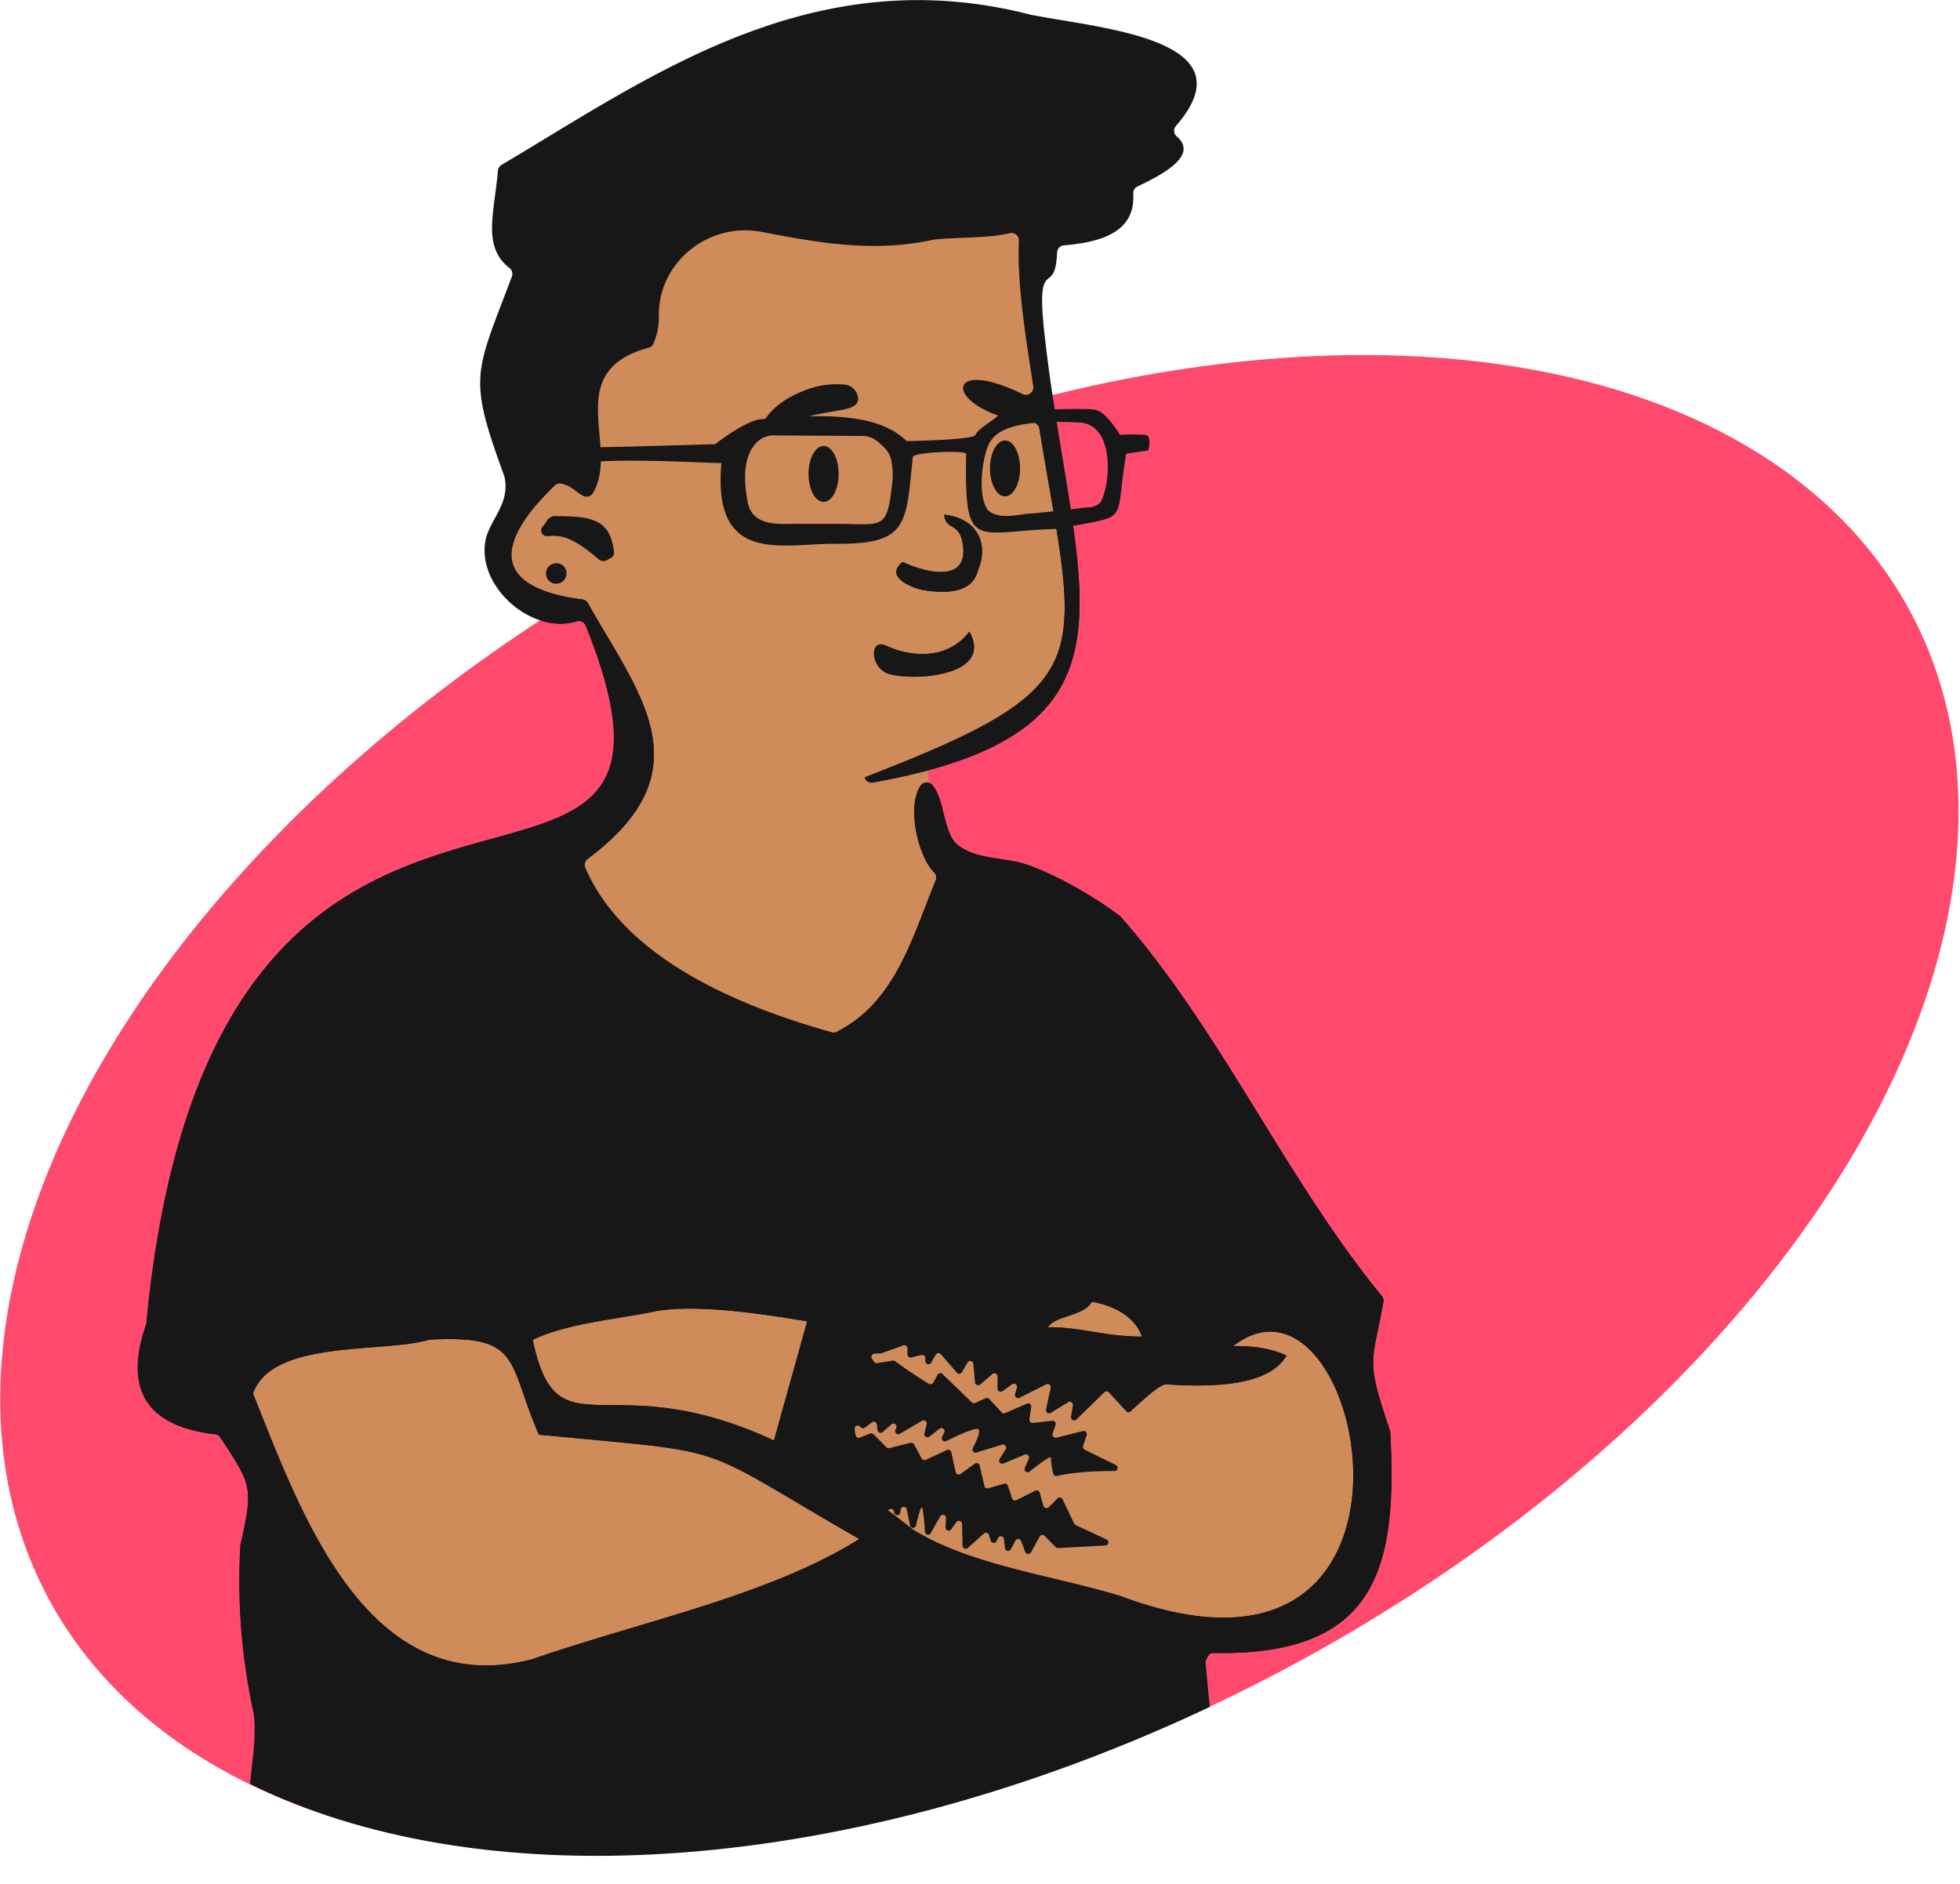
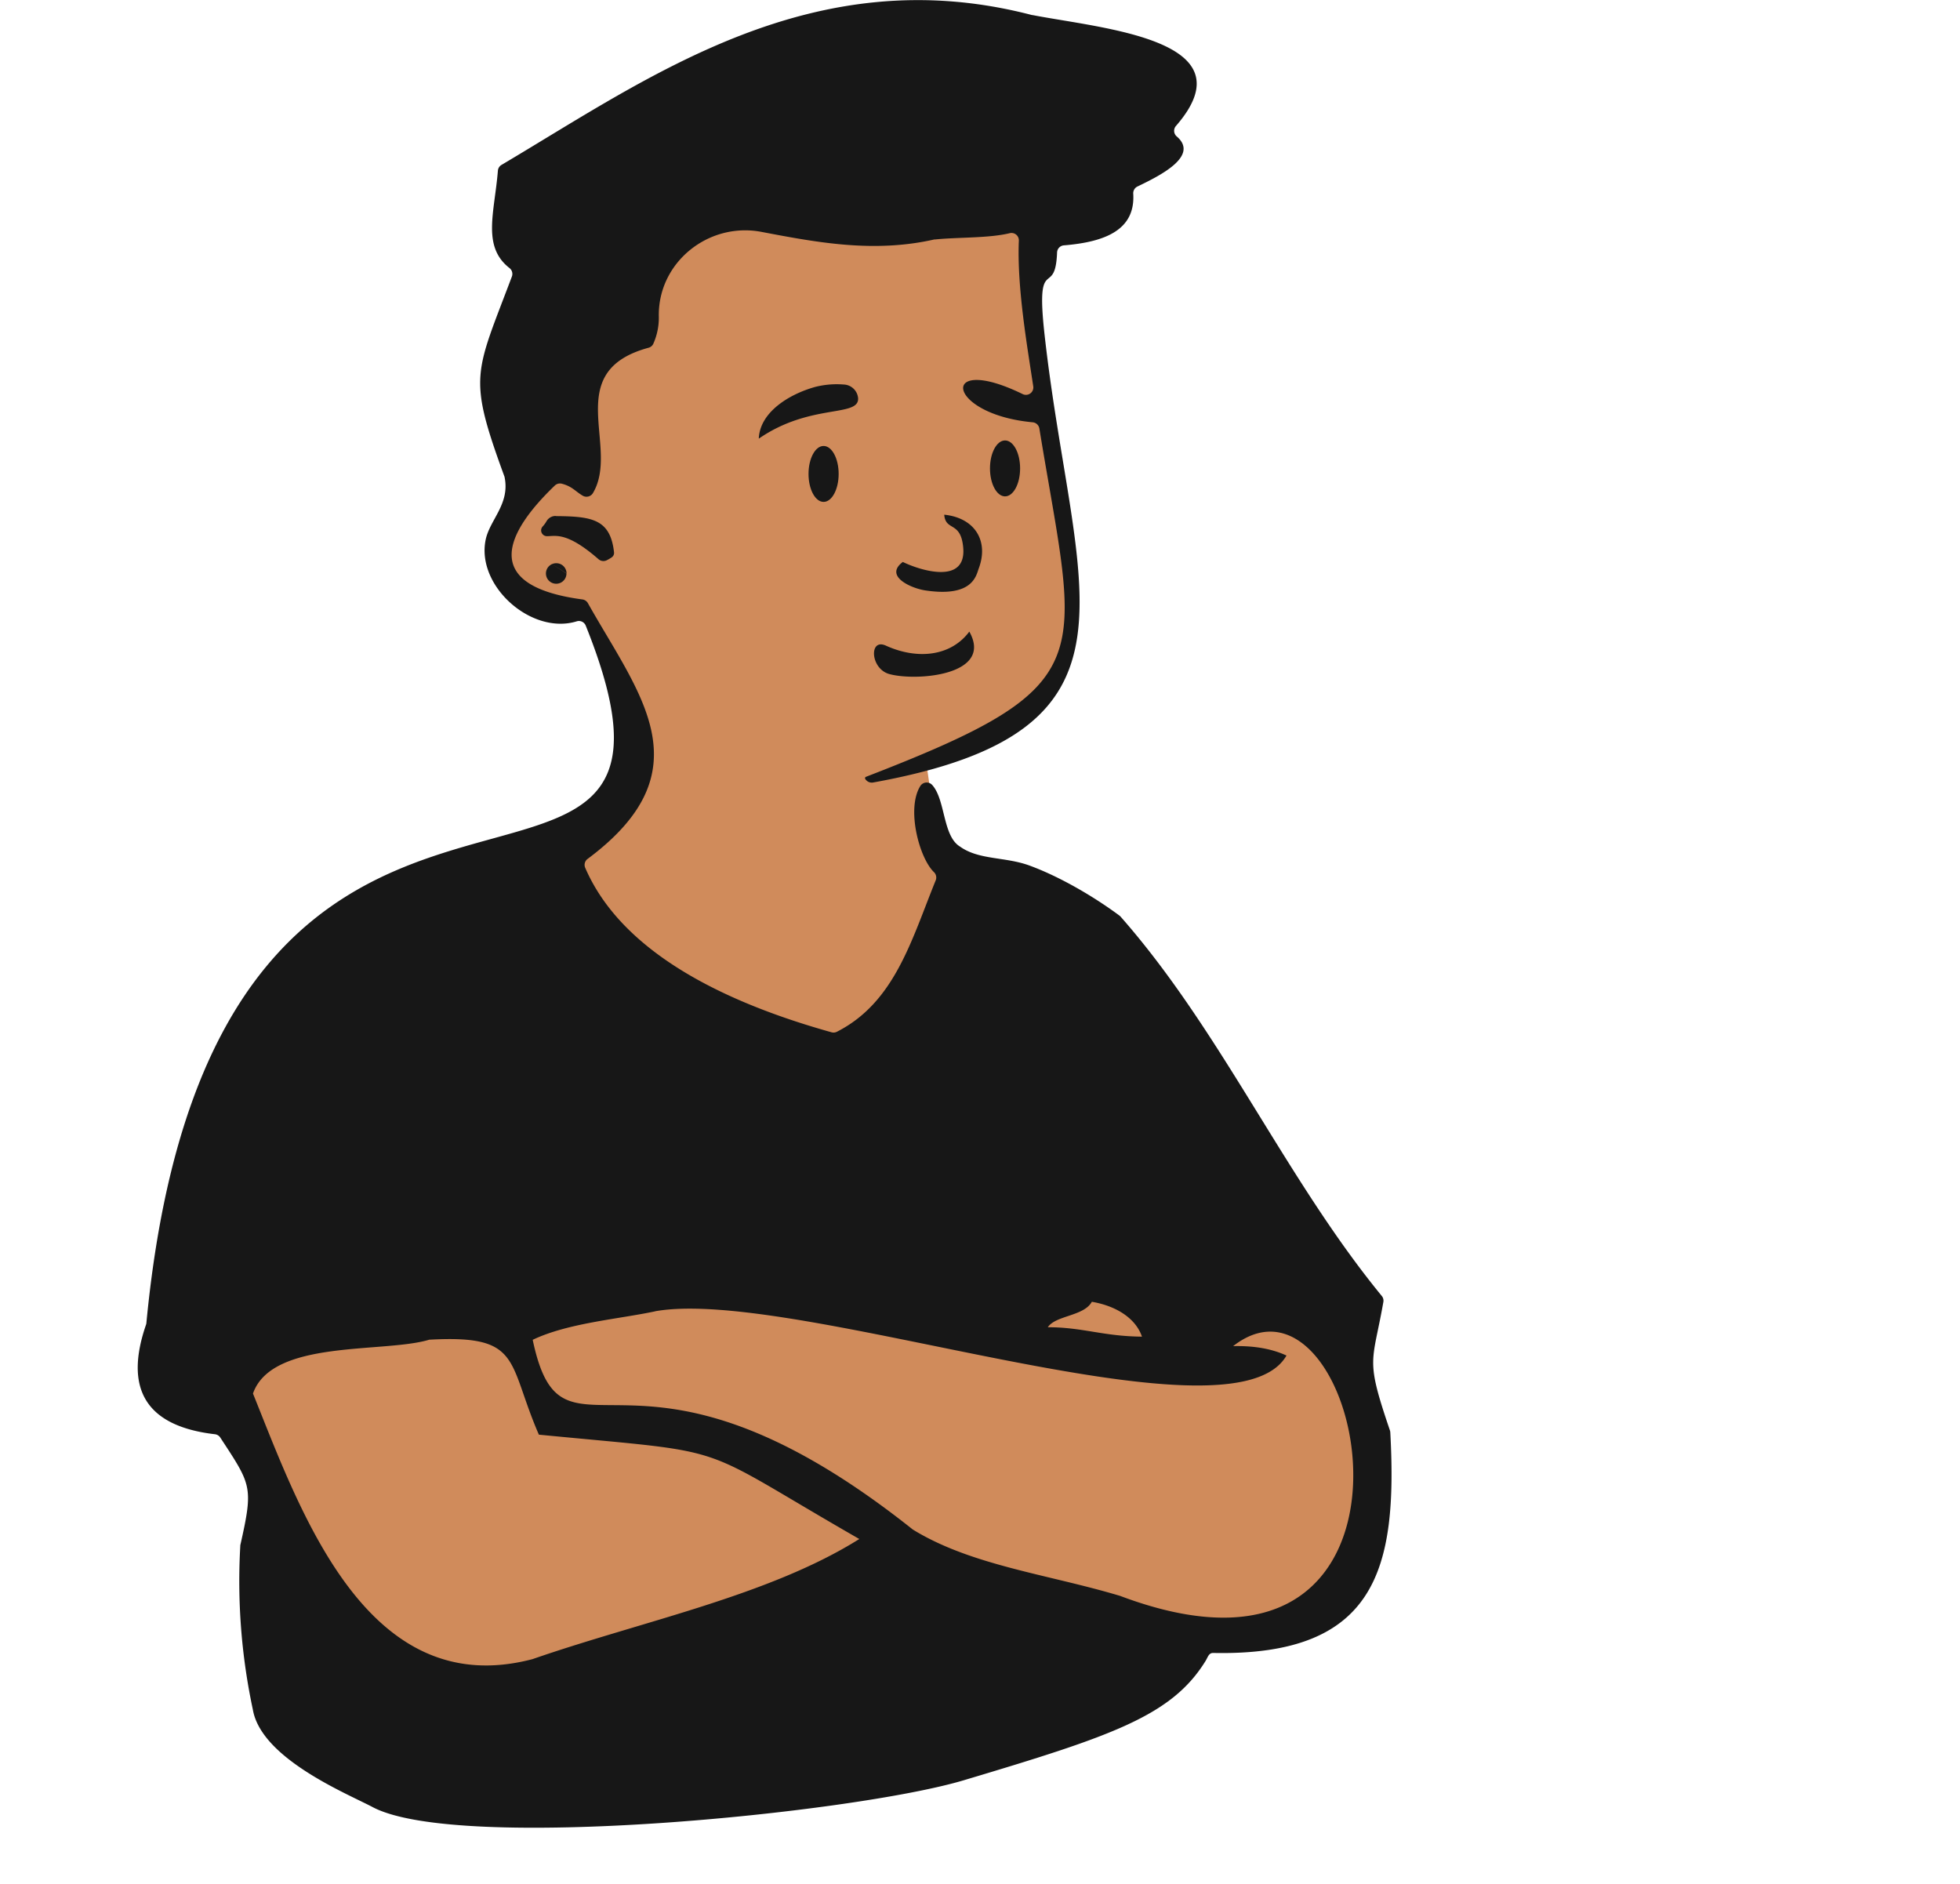
<svg xmlns="http://www.w3.org/2000/svg" viewBox="0 0 624.54 600.21">
  <defs>
    <clipPath id="a">
-       <ellipse cx="312.93" cy="351.69" rx="335.72" ry="204.35" transform="translate(-128.55 188.26) rotate(-28.02)" style="fill:none" />
-     </clipPath>
+       </clipPath>
  </defs>
-   <ellipse cx="312.09" cy="352.13" rx="335.72" ry="204.35" transform="translate(-128.01 185.66) rotate(-27.73)" style="fill:#ff4a6e" />
  <polygon points="262.43 64.14 210.81 74.25 195.67 106.31 182.86 134.44 182.7 146.27 173.99 149.25 166.45 158.16 157.67 171.56 160.74 182.7 167.77 188.56 177.24 193.27 184.04 195.46 189.73 201.22 199.83 227.08 198.95 246.85 180.53 266.61 133.51 284.62 78.17 345.23 61.92 394.86 65 441.41 78.17 461.45 99.26 517.39 115.51 543.3 142.74 546.82 209.93 543.3 290.3 508.17 307.87 503.77 352.99 515.41 379.1 518.27 390.44 519.15 410.2 515.41 433.04 495.2 438.31 469.08 428.21 418.6 357.94 317.12 300.47 290.77 297.11 256.56 295.08 242.51 307.43 238.06 325.05 227.52 336.42 215.58 341.25 201.22 341.69 188.56 339.49 171.56 336.86 152.54 330.71 126.51 328.51 87.86 328.51 64.14 262.43 64.14" style="fill:#d08b5b" />
-   <path d="M257.63,419.34l-11.57,41.48a1,1,0,0,0,.42,1.12l17.78,11.4a1,1,0,0,0,1.16,0l1.32-1a1,1,0,0,1,1.5.34l1.76,3.4a1,1,0,0,0,1.27.48l1.5-.58a1,1,0,0,1,1.35.71l1.55,6.73a1,1,0,0,0,2-.07L278,481a1,1,0,0,1,2-.06l.62,2.93a1,1,0,0,0,2-.08l.26-2a1,1,0,0,1,2,0h0a1,1,0,0,0,2,0l.1-.61a1,1,0,0,1,2-.05l.94,4.73a1,1,0,0,0,2,0c.74-3.1,1.66-6.43,2-5.37a66,66,0,0,1,.79,7.57,1,1,0,0,0,1.89.42l2.95-5.26a1,1,0,0,1,1.89.55l-.17,2.86a1,1,0,0,0,1.83.65l1.62-2.25a1,1,0,0,1,1.83.57l.16,6.89a1,1,0,0,0,1.69.73l5.08-4.55a1,1,0,0,1,1.64.45l.57,1.78a1,1,0,0,0,1.87.12l.43-.89a1,1,0,0,1,1.92.32l.31,2.81a1,1,0,0,0,1.9.36l1.42-2.7a1,1,0,0,1,1.84.12l1.31,3.46a1,1,0,0,0,1.83.13l2.74-5a1,1,0,0,1,1.61-.23l3.53,3.57a1.08,1.08,0,0,0,.78.3l15-.83a1,1,0,0,0,.38-1.93l-9.8-4.56a1,1,0,0,1-.48-.48l-3.71-7.74a1,1,0,0,0-1.62-.27l-2.78,2.77a1,1,0,0,1-1.69-.44l-1.19-4.17a1,1,0,0,0-1.42-.63L323.9,478a1,1,0,0,1-1.41-.58l-1.33-4a1,1,0,0,0-1.24-.65l-5,1.44a1,1,0,0,1-1.27-.75L312.19,467a1,1,0,0,0-1.58-.61l-4.51,3.23a1,1,0,0,1-1.58-.61l-1.39-6.28a1,1,0,0,0-1.41-.7L295,465.15a1,1,0,0,1-1.31-.43l-2.43-4.49a1,1,0,0,0-1.14-.5l-6.68,1.67a1,1,0,0,1-1-.27L278.33,457a1,1,0,0,0-1.09-.23L274,458.07a1,1,0,0,1-1.37-.77l-.31-1.85a1,1,0,0,1,1.69-.91l.31.29a1,1,0,0,0,1.29.06l2.18-1.64a1,1,0,0,1,1.62.69l.2,1.69a1,1,0,0,0,1.67.64l2.69-2.35a1,1,0,0,1,1.57,1.22l-.19.36a1,1,0,0,0,1.42,1.33l7-4.09a1,1,0,0,1,1.49,1.12l-.7,2.83a1,1,0,0,0,1.6,1.05l3.17-2.47a1,1,0,0,1,1.52,1.25l-.63,1.27a1,1,0,0,0,1.35,1.36c3.65-1.81,9.75-4.63,10.28-3.61s-.82,3.81-1.85,5.85a1,1,0,0,0,1.2,1.42l8.05-2.48a1,1,0,0,1,1.16,1.51l-1.88,3a1,1,0,0,0,1.24,1.47l6.73-2.81a1,1,0,0,1,1.31,1.35l-1.24,2.8a1,1,0,0,0,1.55,1.21c2.94-2.34,6.79-5.25,6.73-4.33a26.74,26.74,0,0,0,.76,5,1,1,0,0,0,1.23.76c5.22-1.23,12.3-1.57,18.25-1.58a1,1,0,0,0,.44-1.92l-9.89-4.86a1,1,0,0,1-.51-1.23l1.13-3.42a1,1,0,0,0-1.2-1.3l-8.43,2.11a1,1,0,0,1-1.2-1.3l.92-2.75a1,1,0,0,0-1.08-1.33l-6.13.68a1,1,0,0,1-1.11-1.15l.56-3.92a1,1,0,0,0-1.4-1.07l-6.9,3a1,1,0,0,1-1.14-.24l-3.92-4.25a1,1,0,0,0-1.18-.23L310.79,447a1,1,0,0,1-1.13-.18l-9.34-9a1,1,0,0,0-1.58.24l-1.38,2.48a1,1,0,0,1-1.4.38c-3.13-1.9-8.06-5.19-10.76-7.21a1,1,0,0,0-.77-.18l-4.93.82a1,1,0,0,1-1-.44l-.64-1a1,1,0,0,1,.79-1.58l1.95-.09a1,1,0,0,0,.3-.05l6.92-2.49a1,1,0,0,1,1.35.95v1.88a1,1,0,0,0,1.26,1l3.17-.79a1,1,0,0,1,1.26,1v.9a1,1,0,0,0,1.89.5l1.4-2.46a1,1,0,0,1,1.64-.17l5.13,5.87a1,1,0,0,0,1.64-.17l1.7-3a1,1,0,0,1,1.89.41l.53,5.84a1,1,0,0,0,1.66.68l3.85-3.29a1,1,0,0,1,1.67.76v3.84a1,1,0,0,0,1.6.82l3-2.17a1,1,0,0,1,1.56,1.1l-.57,2a1,1,0,0,0,1.43,1.18l8.46-4.26a1,1,0,0,1,1.44,1.12l-1.47,6.87a1,1,0,0,0,1.52,1.07l5.5-3.37a1,1,0,0,1,1.53,1l-.57,3.59a1,1,0,0,0,1.71.88l8.88-8.62a1,1,0,0,1,1.45,0l5.51,6a1,1,0,0,0,1.42.06c9.42-8.54,9.09-8.43,18.05-10.84a1,1,0,0,0-.17-2l-18-1.5a1,1,0,0,1-.5-.18,153.65,153.65,0,0,0-13.59-8.21.93.93,0,0,0-.59-.11l-16.79,2.09a.89.89,0,0,1-.23,0l-24.61-2.47a.86.86,0,0,1-.43-.15l-5.46-3.4a1,1,0,0,0-.54-.15c-8,.15-18.66-2.1-26.5-3.44h-.09l-12.13-.93A1,1,0,0,0,257.63,419.34Z" style="fill:#171717;fill-rule:evenodd" />
-   <path d="M364.86,138.54a74.93,74.93,0,0,0-8,0s-4.38-7.49-8-8-16,0-16,0-14.25,1-15,2-6.53,4.3-7,6-22,2-22,2c-10.61-10.69-34.09-7.73-46-7-4.07,0-12.44,6-15,8-6.7.16-39,1.21-45,1v6c5.71-3.25,40.25-1,47-1-2.91,32.7,19.55,25.6,36.11,25.73,23.3.18,22.72-5.74,24.89-27.73.7-1.46,16-2.12,17-1-.6,31.93,2.69,24.61,29,24,24-4.82,18-.49,22-24l7-1S367.29,138.8,364.86,138.54Zm-89.51.38c3.07.25,4.77,2.14,6.37,3.63a7.62,7.62,0,0,1,2.27,4.17,22.72,22.72,0,0,1,.37,6.66c-1.64,14.73-2.38,13.83-15.33,13.55H254.61c-4.35-.25-14.17,1.64-16.23-6.33-1.32-6.34-2-14.75,2.75-19.66a8,8,0,0,1,4.81-2.21m105,21a5.47,5.47,0,0,1-4.75,1.93c-4.16.59-12.89,1.53-17.12,1.93-4,.05-10.33,2.36-14.26-1-3.8-5.18-1.5-19,.95-22.21,4.33-6.41,18.6-6.15,27.58-5.79C355.05,134.65,354.08,153,350.89,159.71Z" style="fill:#171717;fill-rule:evenodd" />
  <g style="clip-path:url(#a)">
-     <path d="M339,78.18a2.36,2.36,0,0,0-2.17,2.26c-.56,14.92-6.92-.18-4,26.09,9.21,82.81,36.87,126.27-54.66,142.81a2.4,2.4,0,0,1-2-.59c-.41-.38-.76-.82-.34-1.19,76.45-29.53,67.53-36.57,55.36-111a2.38,2.38,0,0,0-2.1-2c-27.81-2.57-30.14-22.13-3.25-9a2.36,2.36,0,0,0,3.4-2.45c-1.86-12.44-5.22-31.47-4.59-46.4a2.35,2.35,0,0,0-2.91-2.41c-6.69,1.63-16.41,1.25-23.75,2l-.28,0c-19.19,4.35-37.17,1-55-2.4-17-3.28-33.21,9.79-32.78,27.12a20.26,20.26,0,0,1-1.73,8.45,2.33,2.33,0,0,1-1.57,1.34c-28,7.63-9,31.53-17.67,46.26a2.39,2.39,0,0,1-3.27.88c-2.31-1.33-3.3-2.93-6.61-3.81a2.38,2.38,0,0,0-2.28.56C161,169.87,152.94,186.65,185.57,191a2.39,2.39,0,0,1,1.76,1.19c16.44,29.22,37.75,53.3-.08,81.48a2.35,2.35,0,0,0-.79,2.81c12.45,28.88,48.68,44.1,78.49,52.44a2.36,2.36,0,0,0,1.71-.16c18.42-9.36,23.74-29.15,31.47-48.19a2.4,2.4,0,0,0-.52-2.67c-4.65-4.42-8.89-20.15-4.37-27.43a2.39,2.39,0,0,1,3.79-.36c4.26,4.68,3.32,16.25,8.84,19.62,6,4.32,14.27,3.23,22,6,9.79,3.56,20.75,10,28.82,16a2.69,2.69,0,0,1,.39.36c32.06,36.42,52.39,83.22,83.22,120.86a2.34,2.34,0,0,1,.5,1.9c-3.5,19.83-5.84,17.66,2.09,40.93a2.34,2.34,0,0,1,.12.65c2.3,43.13-4.19,71.33-56.48,70.26a2.35,2.35,0,0,0-2.39,2.55c5.91,74,20.88,62.41-59.27,65.87-36.68-.47-83.37,10.12-120.88,2.07a2.63,2.63,0,0,0-.49,0c-30.43.21-59.12.51-89.67-5l-.35-.09c-10.29-3.36-14.07-7-25.51-1.6A2.37,2.37,0,0,1,85.4,590c-11.74-10.69-2.07-29.64-4.76-45.3a195.86,195.86,0,0,1-4-52.18c0-.13,0-.27.05-.4,4.19-18.59,3.45-19-6.44-34.12A2.37,2.37,0,0,0,68.52,457c-23.1-2.67-28.68-15.49-22-34.88a2.44,2.44,0,0,0,.12-.52c21.69-227,189.09-100.07,140-222.25a2.34,2.34,0,0,0-2.85-1.38c-14.32,4.45-32.06-11.15-29.05-25.94,1.3-6.4,7.8-11.42,6.05-19.95,0-.13-.07-.26-.11-.38-11.7-32-9.33-32.34,2.43-63.59a2.37,2.37,0,0,0-.78-2.71c-8.8-6.88-4.76-17.67-3.68-31a2.35,2.35,0,0,1,1.14-1.85c47.11-27.88,99.1-66,169.06-47.75l.14,0c22.68,4.37,69.61,7.86,45.74,35.31a2.36,2.36,0,0,0,.19,3.33c7.38,6.28-5.4,12.58-12.5,16a2.37,2.37,0,0,0-1.32,2.28C361.8,73.17,352.34,77.09,339,78.18Zm-79.71,45.23a27.86,27.86,0,0,1,9.54-.89,4.78,4.78,0,0,1,4.6,4.36c.32,6.17-15.22,1.54-31.65,12.89C242.13,131.29,251.45,125.7,259.32,123.41ZM300.87,164c9.8,1,14.27,8.42,11,17.13-.82,2.19-1.81,9.28-17,7-4.46-.65-13.3-4.52-7.19-9.07,5.1,2.51,20.66,7.69,19.2-5C306,166,301.31,169.31,300.87,164Zm-123.82.45c11.68.07,17.44,1,18.61,11.57a1.72,1.72,0,0,1-.8,1.61,13,13,0,0,1-1.63.94,2.39,2.39,0,0,1-2.53-.4c-10.24-8.93-13.75-7.26-16.52-7.33a1.84,1.84,0,0,1-1.24-3.11,8.84,8.84,0,0,0,1.21-1.66A3.37,3.37,0,0,1,177.05,164.4Zm131.83,36.83c7.78,13.94-16.95,15.85-25.49,13.5-6.1-1.67-6.54-11.54-1.11-9.06C292.33,210.28,303,209.15,308.88,201.23Zm39,213.56c-2.54,4.57-11.48,4.26-14,8.06,11.13,0,17.65,2.9,30,3C361.92,420.15,355.84,416.15,347.91,414.79Zm-139.14,3c-11.73,2.49-27.78,3.71-39,9.07,9.78,46.21,31.73-10.66,121.12,60.45,18.65,11.48,43,14.23,66.07,21.15,108.15,40.66,77.87-112.26,36-79.59,7-.15,12.48.92,17,3C392.5,462.25,253.58,409.89,208.77,417.81Zm-72.07,9.07c-14.6,4.32-50-.21-56.06,17.12,15.12,37.5,36.21,98.53,89.09,84.62,34.8-12.08,75.32-20.19,104.11-38.27-54.27-31.14-37.93-27-102.1-33.25C161.51,433.65,166.46,425.22,136.7,426.88Zm38.23-247.82,5.6,3.64a3.27,3.27,0,1,1-3.27-3.27A3.26,3.26,0,0,1,180.53,182.7Z" style="fill:#171717;fill-rule:evenodd" />
-   </g>
+     </g>
  <path d="M339,78.18a2.36,2.36,0,0,0-2.17,2.26c-.56,14.92-6.92-.18-4,26.09,9.21,82.81,36.87,126.27-54.66,142.81a2.4,2.4,0,0,1-2-.59c-.41-.38-.76-.82-.34-1.19,76.45-29.53,67.53-36.57,55.36-111a2.38,2.38,0,0,0-2.1-2c-27.81-2.57-30.14-22.13-3.25-9a2.36,2.36,0,0,0,3.4-2.45c-1.86-12.44-5.22-31.47-4.59-46.4a2.35,2.35,0,0,0-2.91-2.41c-6.69,1.63-16.41,1.25-23.75,2l-.28,0c-19.19,4.35-37.17,1-55-2.4-17-3.28-33.21,9.79-32.78,27.12a20.26,20.26,0,0,1-1.73,8.45,2.33,2.33,0,0,1-1.57,1.34c-28,7.63-9,31.53-17.67,46.26a2.39,2.39,0,0,1-3.27.88c-2.31-1.33-3.3-2.93-6.61-3.81a2.38,2.38,0,0,0-2.28.56C161,169.87,152.94,186.65,185.57,191a2.39,2.39,0,0,1,1.76,1.19c16.44,29.22,37.75,53.3-.08,81.48a2.35,2.35,0,0,0-.79,2.81c12.45,28.88,48.68,44.1,78.49,52.44a2.36,2.36,0,0,0,1.71-.16c18.42-9.36,23.74-29.15,31.47-48.19a2.4,2.4,0,0,0-.52-2.67c-4.65-4.42-8.89-20.15-4.37-27.43a2.39,2.39,0,0,1,3.79-.36c4.26,4.68,3.32,16.25,8.84,19.62,6,4.32,14.27,3.23,22,6,9.79,3.56,20.75,10,28.82,16a2.69,2.69,0,0,1,.39.36c32.06,36.42,52.39,83.22,83.22,120.86a2.34,2.34,0,0,1,.5,1.9c-3.5,19.83-5.84,17.66,2.09,40.93a2.34,2.34,0,0,1,.12.65c2.3,43.13-4.19,71.33-56.48,70.26-1.39,0-1.66,1.37-2.39,2.55-10.85,17.58-30,23.94-77,38-35.14,10.51-161,23.09-188.41,8.56-8-4.24-35.47-15.4-38.16-31.06a195.86,195.86,0,0,1-4-52.18c0-.13,0-.27.05-.4,4.19-18.59,3.45-19-6.44-34.12A2.37,2.37,0,0,0,68.52,457c-23.1-2.67-28.68-15.49-22-34.88a2.44,2.44,0,0,0,.12-.52c21.69-227,189.09-100.07,140-222.25a2.34,2.34,0,0,0-2.85-1.38c-14.32,4.45-32.06-11.15-29.05-25.94,1.3-6.4,7.8-11.42,6.05-19.95,0-.13-.07-.26-.11-.38-11.7-32-9.33-32.34,2.43-63.59a2.37,2.37,0,0,0-.78-2.71c-8.8-6.88-4.76-17.67-3.68-31a2.35,2.35,0,0,1,1.14-1.85c47.11-27.88,99.1-66,169.06-47.75l.14,0c22.68,4.37,69.61,7.86,45.74,35.31a2.36,2.36,0,0,0,.19,3.33c7.38,6.28-5.4,12.58-12.5,16a2.37,2.37,0,0,0-1.32,2.28C361.8,73.17,352.34,77.09,339,78.18Zm-79.71,45.23a27.86,27.86,0,0,1,9.54-.89,4.78,4.78,0,0,1,4.6,4.36c.32,6.17-15.22,1.54-31.65,12.89C242.13,131.29,251.45,125.7,259.32,123.41ZM300.87,164c9.8,1,14.27,8.42,11,17.13-.82,2.19-1.81,9.28-17,7-4.46-.65-13.3-4.52-7.19-9.07,5.1,2.51,20.66,7.69,19.2-5C306,166,301.31,169.31,300.87,164Zm-123.82.45c11.68.07,17.44,1,18.61,11.57a1.72,1.72,0,0,1-.8,1.61,13,13,0,0,1-1.63.94,2.39,2.39,0,0,1-2.53-.4c-10.24-8.93-13.75-7.26-16.52-7.33a1.84,1.84,0,0,1-1.24-3.11,8.84,8.84,0,0,0,1.21-1.66A3.37,3.37,0,0,1,177.05,164.4Zm131.83,36.83c7.78,13.94-16.95,15.85-25.49,13.5-6.1-1.67-6.54-11.54-1.11-9.06C292.33,210.28,303,209.15,308.88,201.23Zm39,213.56c-2.54,4.57-11.48,4.26-14,8.06,11.13,0,17.65,2.9,30,3C361.92,420.15,355.84,416.15,347.91,414.79Zm-139.14,3c-11.73,2.49-27.78,3.71-39,9.07,9.78,46.21,31.73-10.66,121.12,60.45,18.65,11.48,43,14.23,66.07,21.15,108.15,40.66,77.87-112.26,36-79.59,7-.15,12.48.92,17,3C392.5,462.25,253.58,409.89,208.77,417.81Zm-72.07,9.07c-14.6,4.32-50-.21-56.06,17.12,15.12,37.5,36.21,98.53,89.09,84.62,34.8-12.08,75.32-20.19,104.11-38.27-54.27-31.14-37.93-27-102.1-33.25C161.51,433.65,166.46,425.22,136.7,426.88Zm38.23-247.82,5.6,3.64a3.27,3.27,0,1,1-3.27-3.27A3.26,3.26,0,0,1,180.53,182.7Z" style="fill:#171717;fill-rule:evenodd" />
  <ellipse cx="262.43" cy="151.01" rx="4.8" ry="8.91" style="fill:#171717" />
  <ellipse cx="320.25" cy="149.25" rx="4.8" ry="8.91" style="fill:#171717" />
</svg>